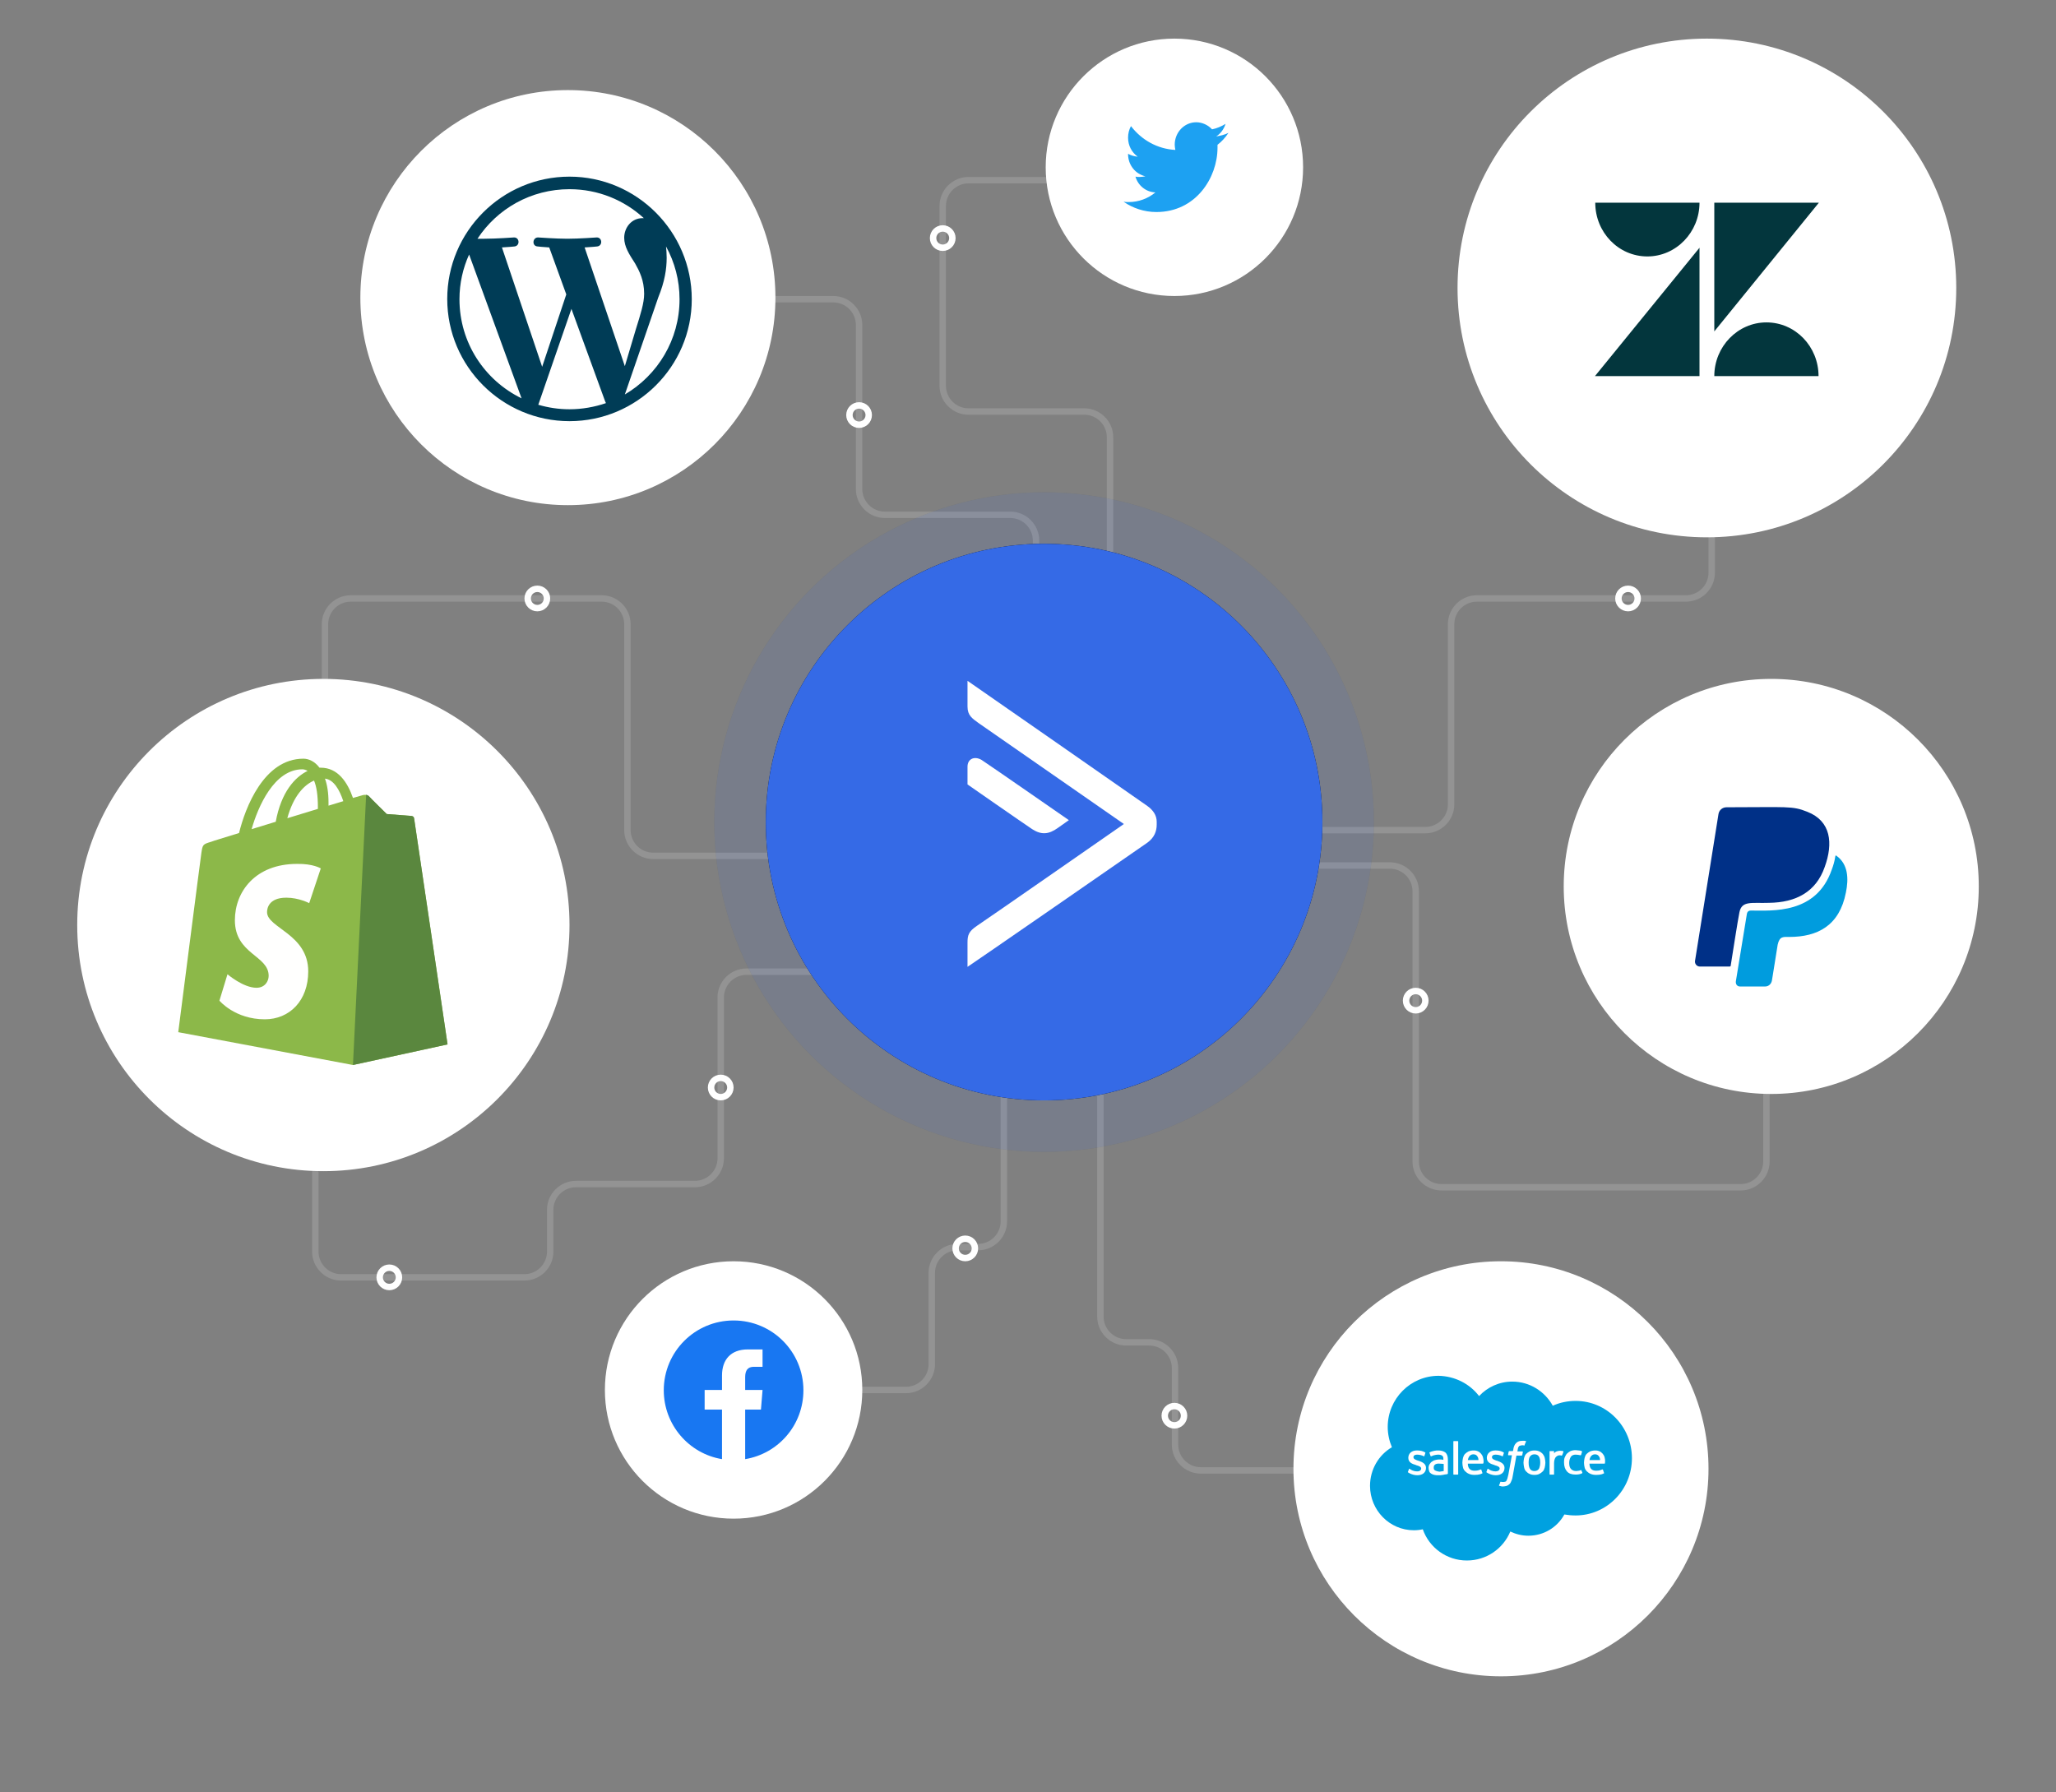
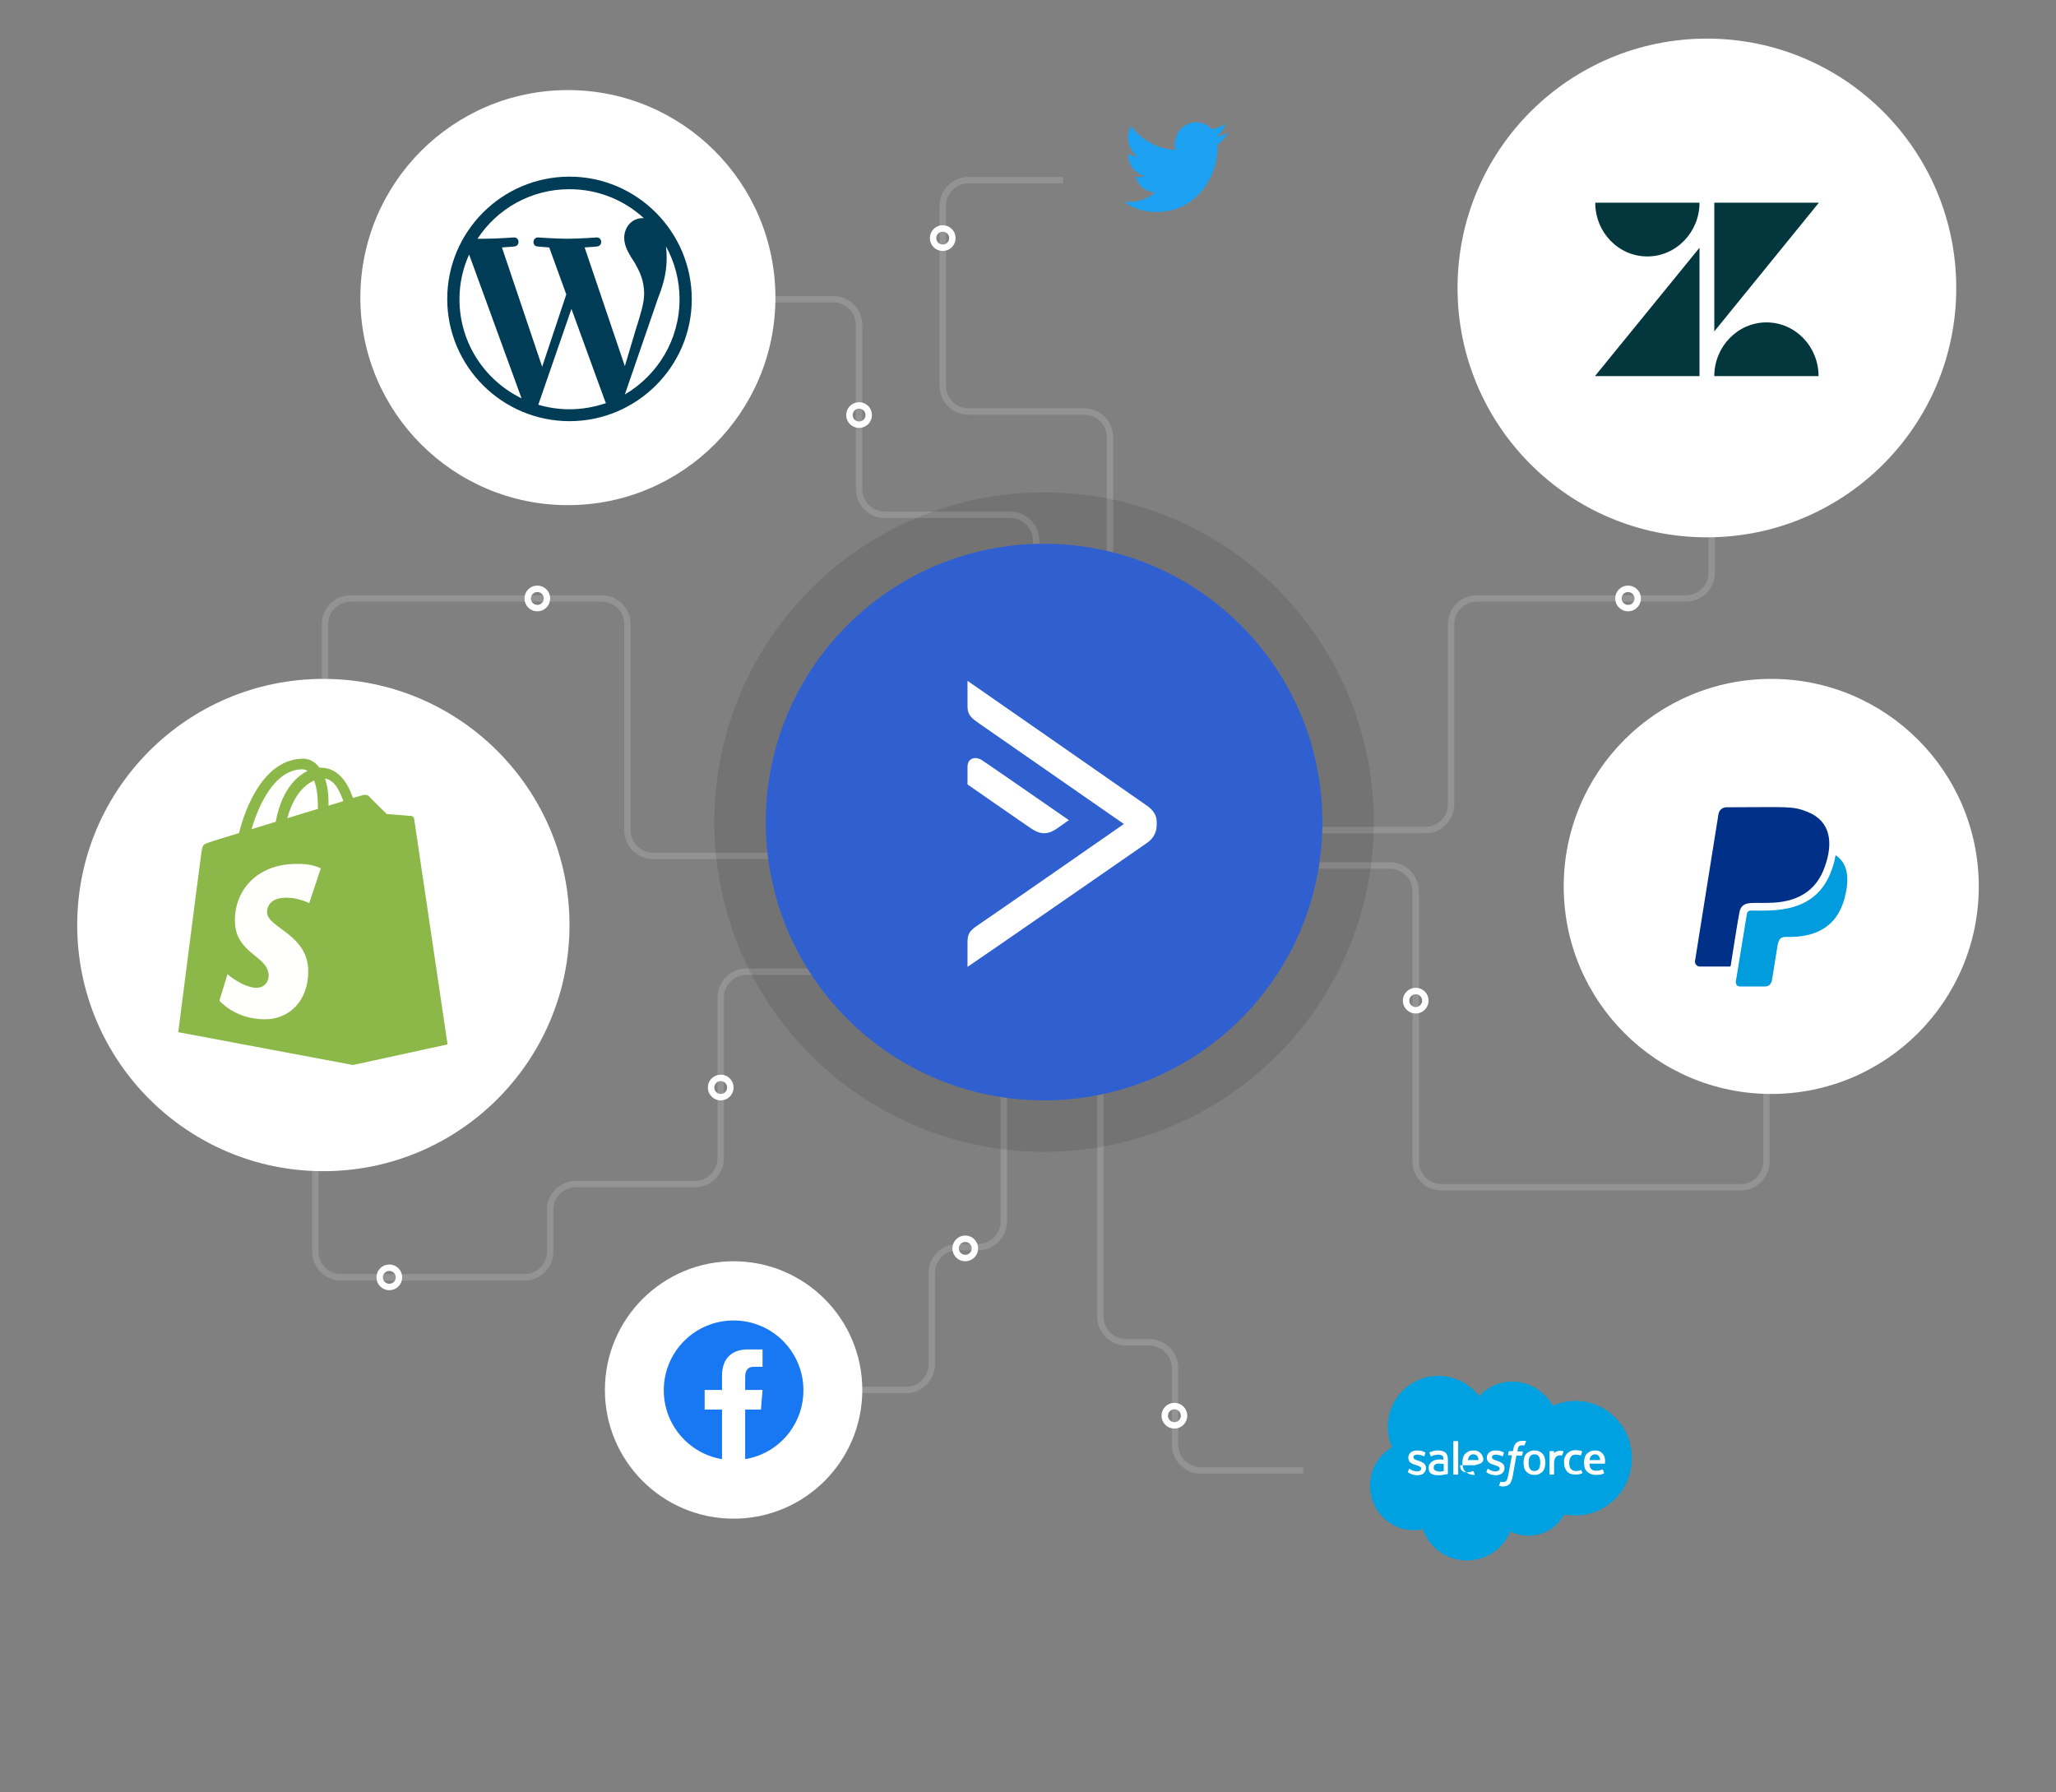
<svg xmlns="http://www.w3.org/2000/svg" xmlns:xlink="http://www.w3.org/1999/xlink" version="1.1" id="Layer_1" x="0px" y="0px" viewBox="0 0 639 557" style="enable-background:new 0 0 639 557;" xml:space="preserve">
  <rect x="0" y="0" width="639" height="557" fill="#808080" stroke="none" />
  <style type="text/css">
	.st0{fill-rule:evenodd;clip-rule:evenodd;fill:#FFFFFF;}
	.st1{fill:#1DA1F2;}
	.st2{fill:#009CDE;}
	.st3{fill-rule:evenodd;clip-rule:evenodd;fill:#003087;}
	.st4{fill:#03363D;}
	.st5{fill-rule:evenodd;clip-rule:evenodd;fill:#8CB849;}
	.st6{fill-rule:evenodd;clip-rule:evenodd;fill:#5A873E;}
	.st7{fill-rule:evenodd;clip-rule:evenodd;fill:#FFFFFE;}
	.st8{fill:#FF4A00;}
	.st9{opacity:0.15;fill:none;stroke:#FFFFFF;stroke-width:2;enable-background:new    ;}
	.st10{fill:none;stroke:#FFFFFF;stroke-width:2;}
	.st11{fill-rule:evenodd;clip-rule:evenodd;}
	.st12{fill-rule:evenodd;clip-rule:evenodd;fill:#356AE6;}
	.st13{opacity:0.1;}
	.st14{fill:#FFFFFF;}
	.st15{clip-path:url(#SVGID_2_);}
	.st16{fill:#00A1E0;}
	.st17{fill-rule:evenodd;clip-rule:evenodd;fill:#1877F2;}
	.st18{fill:#003C56;}
</style>
  <g transform="translate(24 -1)">
    <g transform="translate(88 29)">
      <circle class="st0" cx="64.5" cy="64.5" r="64.5" />
    </g>
-     <circle class="st0" cx="442.5" cy="457.5" r="64.5" />
    <g transform="translate(301 13)">
-       <circle class="st0" cx="40" cy="40" r="40" />
      <path class="st1" d="M53.4,33c0,0.3,0,0.6,0,0.9c0,9.3-6.7,20-19,20c-3.8,0-7.3-1.2-10.2-3.2c0.5,0.1,1.1,0.1,1.6,0.1    c3.1,0,6-1.1,8.3-3c-2.9-0.1-5.4-2.1-6.2-4.9c0.4,0.1,0.8,0.1,1.3,0.1c0.6,0,1.2-0.1,1.8-0.2c-3.1-0.7-5.4-3.5-5.4-6.9v-0.1    c0.9,0.5,1.9,0.8,3,0.9c-1.8-1.3-3-3.4-3-5.9c0-1.3,0.3-2.5,0.9-3.6c3.3,4.3,8.2,7.1,13.8,7.4c-0.1-0.5-0.2-1.1-0.2-1.6    c0-3.9,3-7,6.7-7c1.9,0,3.7,0.9,4.9,2.2c1.5-0.3,2.9-0.9,4.2-1.7c-0.5,1.6-1.5,3-2.9,3.9c1.3-0.2,2.6-0.5,3.8-1.1    C55.8,30.8,54.7,32,53.4,33z" />
    </g>
    <g transform="translate(164 393)">
      <circle class="st0" cx="40" cy="40" r="40" />
    </g>
    <g transform="translate(462 212)">
      <circle class="st0" cx="64.5" cy="64.5" r="64.5" />
      <path class="st2" d="M84.8,55c-0.2-0.2-0.3-0.2-0.4,0.2c-0.2,1.4-0.6,2.8-1.1,4.1C78.5,73.2,64.8,72,58.2,72    c-0.8,0-1.2,0.4-1.3,1.2C54.1,90.4,53.5,94,53.5,94c-0.1,0.9,0.4,1.6,1.3,1.6h7.8c1.1,0,1.9-0.8,2.1-1.8c0.1-0.7-0.1,0.8,1.8-11.2    c0.6-2.7,1.8-2.4,3.6-2.4c8.8,0,15.6-3.5,17.6-13.8C88.6,62.1,88.4,57.6,84.8,55z" />
      <path class="st3" d="M54.6,72.6C54.1,75,52.4,86,51.9,89.1c0,0.2-0.1,0.3-0.4,0.3h-9.2c-0.9,0-1.6-0.8-1.5-1.7L48.1,42    c0.2-1.2,1.2-2.1,2.5-2.1c18.8,0,20.4-0.5,25.1,1.4c7.4,2.9,8.1,9.8,5.4,17.2c-2.7,7.7-8.9,11-17.3,11.1    C58.5,69.8,55.3,68.8,54.6,72.6L54.6,72.6z" />
    </g>
    <g transform="translate(429 13)">
      <circle class="st0" cx="77.5" cy="77.5" r="77.5" />
      <g>
        <path class="st4" d="M75.2,65v39.9H42.7L75.2,65z M75.2,51c0,9.2-7.3,16.7-16.2,16.7c-9,0-16.2-7.5-16.2-16.7     C42.7,51,75.2,51,75.2,51z M79.8,104.9c0-9.2,7.3-16.7,16.2-16.7c9,0,16.2,7.5,16.2,16.7H79.8z M79.8,91V51h32.5L79.8,91z" />
      </g>
    </g>
    <g transform="translate(0 212)">
      <circle class="st0" cx="76.5" cy="76.5" r="76.5" />
      <path class="st5" d="M70,28.1c0.5,0,1.1,0.2,1.6,0.5c-3.9,1.9-8.2,6.5-9.9,15.8l-7.5,2.3C56.2,39.7,61.2,28.1,70,28.1L70,28.1z     M73.6,31.6c0.8,1.9,1.2,4.6,1.2,8.3c0,0.2,0,0.4,0,0.5l-9.5,2.9C67.2,36.3,70.6,32.9,73.6,31.6z M82.7,38l-4.6,1.4    c0-0.3,0-0.6,0-1c0-3-0.4-5.5-1.1-7.4C79.7,31.3,81.5,34.4,82.7,38z M104.7,43.4c-0.1-0.5-0.5-0.7-0.8-0.8c-0.3,0-7.7-0.6-7.7-0.6    s-5.1-5-5.6-5.6C90,35.9,89,36,88.5,36.2L85.7,37c-1.7-4.9-4.7-9.4-10-9.4c-0.1,0-0.3,0-0.4,0c-1.5-2-3.4-2.8-5-2.8    c-12.3,0-18.1,15.3-20,23.1c-4.8,1.5-8.2,2.5-8.6,2.7c-2.7,0.8-2.7,0.9-3.1,3.4c-0.3,1.9-7.2,55.8-7.2,55.8L85.7,120l29.4-6.4    C115.1,113.7,104.8,43.9,104.7,43.4z" />
-       <path class="st6" d="M103.9,42.6c-0.3,0-7.7-0.6-7.7-0.6s-5.1-5-5.6-5.6c-0.2-0.2-0.5-0.3-0.8-0.4l-4.1,84l29.4-6.4    c0,0-10.3-69.8-10.4-70.3C104.7,42.9,104.3,42.6,103.9,42.6" />
      <path class="st7" d="M75.7,58.9l-3.6,10.8c0,0-3.2-1.7-7.1-1.7c-5.7,0-6,3.6-6,4.5c0,4.9,12.8,6.8,12.8,18.4    c0,9.1-5.8,14.9-13.5,14.9c-9.3,0-14.1-5.8-14.1-5.8l2.5-8.2c0,0,4.9,4.2,9,4.2c2.7,0,3.8-2.1,3.8-3.7c0-6.4-10.5-6.7-10.5-17.3    c0-8.9,6.4-17.5,19.3-17.5C73.3,57.4,75.7,58.9,75.7,58.9" />
    </g>
    <path class="st8" d="M450.6,457.5c0,2.3-0.4,4.7-1.2,6.9c-2.2,0.8-4.5,1.3-6.9,1.2h0c-2.3,0-4.7-0.4-6.9-1.2   c-0.8-2.2-1.3-4.5-1.2-6.9v0c0-2.3,0.4-4.7,1.2-6.9c2.2-0.8,4.5-1.3,6.9-1.2h0c2.4,0,4.7,0.4,6.9,1.2   C450.2,452.8,450.6,455.1,450.6,457.5L450.6,457.5L450.6,457.5z" />
    <path class="st9" d="M298,203v-34c0-4.4-3.6-8-8-8h-39c-4.4,0-8-3.6-8-8v-51c0-4.4-3.6-8-8-8h-25 M321,187v-50.1c0-4.4-3.6-8-8-8   h-36c-4.4,0-8-3.6-8-8V65c0-4.4,3.6-8,8-8h29.4 M374,259h45c4.4,0,8-3.6,8-8v-56c0-4.4,3.6-8,8-8h65c4.4,0,8-3.6,8-8v-23 M374,270   h34c4.4,0,8,3.6,8,8v84c0,4.4,3.6,8,8,8h93c4.4,0,8-3.6,8-8v-29.1 M288,327v53.6c0,4.4-3.6,8-8,8h-6.4c-4.4,0-8,3.6-8,8V425   c0,4.4-3.6,8-8,8H235" />
    <g transform="translate(74 303)">
      <path class="st9" d="M0,51v36c0,4.4,3.6,8,8,8h57c4.4,0,8-3.6,8-8V74c0-4.4,3.6-8,8-8h37c4.4,0,8-3.6,8-8V8c0-4.4,3.6-8,8-8h29" />
      <circle class="st10" cx="23" cy="95" r="3" />
      <circle class="st10" cx="126" cy="36" r="3" />
    </g>
    <path class="st9" d="M318,327v83.2c0,4.4,3.6,8,8,8h7.2c4.4,0,8,3.6,8,8V450c0,4.4,3.6,8,8,8H381 M234,267h-55c-4.4,0-8-3.6-8-8   v-64c0-4.4-3.6-8-8-8H85c-4.4,0-8,3.6-8,8v32" />
    <g transform="translate(198 154)">
      <g>
-         <circle id="j" class="st11" cx="102.5" cy="102.5" r="86.5" />
-       </g>
+         </g>
      <g>
        <circle class="st12" cx="102.5" cy="102.5" r="86.5" />
      </g>
      <g class="st13">
        <g>
          <circle id="l" class="st11" cx="102.5" cy="102.5" r="102.5" />
        </g>
        <g>
-           <circle class="st12" cx="102.5" cy="102.5" r="102.5" />
-         </g>
+           </g>
      </g>
      <g>
        <path class="st14" d="M134.6,108.9c2.2-1.6,2.9-3.6,2.9-5.6v-0.9c0-2-1.1-3.6-2.9-4.9c-1.5-1.1-55.9-38.9-55.9-38.9v8     c0,2.8,1.5,3.7,3.4,5.1c2.7,1.9,45.2,31.4,45.2,31.4S84.3,133,81.7,134.7c-2.7,1.8-3,3-3,5.3v7.5     C78.7,147.6,132.2,110.6,134.6,108.9L134.6,108.9z" />
        <path class="st14" d="M78.7,85.3v5.5c0,0,16.8,11.7,20.1,13.9c2.8,1.8,5.1,1.7,8-0.4c1.1-0.8,2.3-1.6,3.4-2.4     c0,0-24.5-17-27.1-18.7C80.9,81.9,78.7,82.8,78.7,85.3L78.7,85.3z" />
      </g>
    </g>
    <circle class="st10" cx="143" cy="187" r="3" />
    <circle class="st10" cx="243" cy="130" r="3" />
    <circle class="st10" cx="269" cy="75" r="3" />
    <circle class="st10" cx="482" cy="187" r="3" />
    <circle class="st10" cx="416" cy="312" r="3" />
    <circle class="st10" cx="341" cy="441" r="3" />
    <circle class="st10" cx="276" cy="389" r="3" />
  </g>
  <g>
    <defs>
      <rect id="SVGID_1_" x="425.8" y="427.6" width="81.4" height="57.7" />
    </defs>
    <clipPath id="SVGID_2_">
      <use xlink:href="#SVGID_1_" style="overflow:visible;" />
    </clipPath>
    <g class="st15">
      <path class="st16" d="M459.7,433.9c2.6-2.8,6.3-4.5,10.3-4.5c5.4,0,10.1,3,12.6,7.5c2.2-1,4.6-1.5,7.1-1.5c9.7,0,17.5,8,17.5,17.8    c0,9.9-7.9,17.8-17.5,17.8c-1.2,0-2.3-0.1-3.5-0.3c-2.2,4-6.4,6.6-11.2,6.6c-2,0-3.9-0.5-5.6-1.3c-2.2,5.3-7.4,9-13.5,9    c-6.3,0-11.7-4-13.7-9.7c-0.9,0.2-1.8,0.3-2.8,0.3c-7.5,0-13.6-6.2-13.6-13.8c0-5.1,2.7-9.6,6.8-12c-0.8-1.9-1.3-4.1-1.3-6.3    c0-8.8,7.1-15.9,15.8-15.9C452.2,427.7,456.8,430.1,459.7,433.9z" />
      <path class="st14" d="M437.6,457.4c-0.1,0.1,0,0.2,0,0.2c0.2,0.1,0.3,0.2,0.5,0.3c0.8,0.4,1.6,0.6,2.4,0.6c1.7,0,2.7-0.9,2.7-2.3    v0c0-1.3-1.2-1.8-2.3-2.2l-0.1,0c-0.8-0.3-1.5-0.5-1.5-1.1v0c0-0.5,0.4-0.8,1.1-0.8c0.7,0,1.6,0.2,2.1,0.5c0,0,0.2,0.1,0.2-0.1    c0-0.1,0.3-0.8,0.3-0.9c0-0.1,0-0.2-0.1-0.2c-0.6-0.4-1.5-0.6-2.4-0.6l-0.2,0c-1.5,0-2.6,0.9-2.6,2.3v0c0,1.4,1.2,1.9,2.3,2.2    l0.2,0.1c0.8,0.2,1.5,0.5,1.5,1v0c0,0.5-0.4,0.9-1.2,0.9c-0.3,0-1.2,0-2.1-0.6c-0.1-0.1-0.2-0.1-0.3-0.2c0,0-0.2-0.1-0.2,0.1    L437.6,457.4z" />
      <path class="st14" d="M462,457.4c-0.1,0.1,0,0.2,0,0.2c0.2,0.1,0.3,0.2,0.5,0.3c0.8,0.4,1.6,0.6,2.4,0.6c1.7,0,2.7-0.9,2.7-2.3v0    c0-1.3-1.2-1.8-2.3-2.2l-0.1,0c-0.8-0.3-1.5-0.5-1.5-1.1v0c0-0.5,0.4-0.8,1.1-0.8c0.7,0,1.6,0.2,2.1,0.5c0,0,0.2,0.1,0.2-0.1    c0-0.1,0.3-0.8,0.3-0.9c0-0.1,0-0.2-0.1-0.2c-0.6-0.4-1.5-0.6-2.4-0.6l-0.2,0c-1.5,0-2.6,0.9-2.6,2.3v0c0,1.4,1.2,1.9,2.3,2.2    l0.2,0.1c0.8,0.2,1.5,0.5,1.5,1v0c0,0.5-0.5,0.9-1.2,0.9c-0.3,0-1.2,0-2.1-0.6c-0.1-0.1-0.2-0.1-0.3-0.2c0,0-0.2-0.1-0.2,0.1    L462,457.4z" />
      <path class="st14" d="M478.7,454.6c0,0.8-0.2,1.5-0.4,1.9c-0.3,0.4-0.7,0.7-1.4,0.7c-0.6,0-1.1-0.2-1.4-0.7    c-0.3-0.5-0.4-1.1-0.4-1.9c0-0.8,0.1-1.5,0.4-1.9c0.3-0.4,0.7-0.7,1.4-0.7c0.6,0,1.1,0.2,1.4,0.7    C478.6,453.2,478.7,453.8,478.7,454.6z M480.1,453.1c-0.1-0.5-0.4-0.9-0.6-1.2c-0.3-0.3-0.6-0.6-1.1-0.8c-0.4-0.2-0.9-0.3-1.5-0.3    c-0.6,0-1.1,0.1-1.5,0.3c-0.4,0.2-0.8,0.5-1.1,0.8c-0.3,0.3-0.5,0.8-0.6,1.2c-0.1,0.5-0.2,1-0.2,1.5s0.1,1,0.2,1.5    c0.1,0.5,0.3,0.9,0.6,1.2c0.3,0.3,0.6,0.6,1.1,0.8c0.4,0.2,0.9,0.3,1.5,0.3c0.6,0,1.1-0.1,1.5-0.3c0.4-0.2,0.8-0.5,1.1-0.8    c0.3-0.3,0.5-0.8,0.6-1.2c0.1-0.5,0.2-1,0.2-1.5S480.2,453.6,480.1,453.1z" />
      <path class="st14" d="M491.5,457c0-0.1-0.2-0.1-0.2-0.1c-0.2,0.1-0.4,0.2-0.6,0.2c-0.2,0-0.5,0.1-0.8,0.1c-0.7,0-1.2-0.2-1.6-0.6    c-0.4-0.4-0.6-1-0.6-1.9c0-0.8,0.2-1.4,0.5-1.9c0.3-0.5,0.9-0.7,1.5-0.7c0.6,0,1,0.1,1.5,0.2c0,0,0.1,0,0.2-0.1    c0.1-0.3,0.2-0.6,0.3-1c0-0.1-0.1-0.2-0.1-0.2c-0.2-0.1-0.6-0.2-0.9-0.2c-0.3,0-0.7-0.1-1-0.1c-0.6,0-1.1,0.1-1.6,0.3    c-0.4,0.2-0.8,0.5-1.1,0.8c-0.3,0.3-0.5,0.8-0.7,1.2c-0.2,0.5-0.2,1-0.2,1.5c0,1.2,0.3,2.1,0.9,2.8c0.6,0.7,1.5,1,2.7,1    c0.7,0,1.4-0.1,2-0.4c0,0,0.1,0,0.1-0.2L491.5,457z" />
      <path class="st14" d="M494,453.8c0.1-0.5,0.2-0.8,0.4-1.1c0.3-0.4,0.7-0.7,1.3-0.7c0.6,0,1,0.2,1.3,0.7c0.2,0.3,0.3,0.7,0.3,1.1    H494z M498.7,452.9c-0.1-0.4-0.4-0.9-0.6-1.1c-0.3-0.3-0.6-0.6-0.9-0.7c-0.4-0.2-0.8-0.3-1.4-0.3c-0.6,0-1.1,0.1-1.6,0.3    c-0.4,0.2-0.8,0.5-1.1,0.8c-0.3,0.3-0.5,0.8-0.6,1.2c-0.1,0.5-0.2,1-0.2,1.5c0,0.5,0.1,1.1,0.2,1.5c0.1,0.5,0.4,0.9,0.7,1.2    c0.3,0.3,0.7,0.6,1.2,0.8c0.5,0.2,1,0.3,1.7,0.3c1.4,0,2.1-0.3,2.4-0.5c0.1,0,0.1-0.1,0-0.2l-0.3-0.9c0-0.1-0.2-0.1-0.2-0.1    c-0.3,0.1-0.8,0.4-1.9,0.4c-0.7,0-1.3-0.2-1.6-0.6c-0.3-0.3-0.5-0.9-0.5-1.6l4.7,0c0,0,0.1,0,0.1-0.1    C498.8,454.8,499,453.9,498.7,452.9z" />
-       <path class="st14" d="M456.2,453.8c0.1-0.5,0.2-0.8,0.4-1.1c0.3-0.4,0.7-0.7,1.3-0.7s1,0.2,1.3,0.7c0.2,0.3,0.3,0.7,0.3,1.1H456.2    z M460.9,452.9c-0.1-0.4-0.4-0.9-0.6-1.1c-0.3-0.3-0.6-0.6-0.9-0.7c-0.4-0.2-0.8-0.3-1.4-0.3c-0.6,0-1.1,0.1-1.6,0.3    c-0.4,0.2-0.8,0.5-1.1,0.8c-0.3,0.3-0.5,0.8-0.6,1.2c-0.1,0.5-0.2,1-0.2,1.5c0,0.5,0.1,1.1,0.2,1.5c0.1,0.5,0.4,0.9,0.7,1.2    c0.3,0.3,0.7,0.6,1.2,0.8c0.5,0.2,1,0.3,1.7,0.3c1.4,0,2.1-0.3,2.4-0.5c0.1,0,0.1-0.1,0-0.2l-0.3-0.9c0-0.1-0.2-0.1-0.2-0.1    c-0.3,0.1-0.8,0.4-1.9,0.4c-0.7,0-1.3-0.2-1.6-0.6c-0.3-0.3-0.5-0.9-0.5-1.6l4.7,0c0,0,0.1,0,0.1-0.1    C461.1,454.8,461.2,453.9,460.9,452.9z" />
+       <path class="st14" d="M456.2,453.8c0.1-0.5,0.2-0.8,0.4-1.1c0.3-0.4,0.7-0.7,1.3-0.7s1,0.2,1.3,0.7c0.2,0.3,0.3,0.7,0.3,1.1H456.2    z M460.9,452.9c-0.1-0.4-0.4-0.9-0.6-1.1c-0.3-0.3-0.6-0.6-0.9-0.7c-0.4-0.2-0.8-0.3-1.4-0.3c-0.6,0-1.1,0.1-1.6,0.3    c-0.4,0.2-0.8,0.5-1.1,0.8c-0.3,0.3-0.5,0.8-0.6,1.2c-0.1,0.5-0.2,1-0.2,1.5c0,0.5,0.1,1.1,0.2,1.5c0.1,0.5,0.4,0.9,0.7,1.2    c0.3,0.3,0.7,0.6,1.2,0.8c0.5,0.2,1,0.3,1.7,0.3c0.1,0,0.1-0.1,0-0.2l-0.3-0.9c0-0.1-0.2-0.1-0.2-0.1    c-0.3,0.1-0.8,0.4-1.9,0.4c-0.7,0-1.3-0.2-1.6-0.6c-0.3-0.3-0.5-0.9-0.5-1.6l4.7,0c0,0,0.1,0,0.1-0.1    C461.1,454.8,461.2,453.9,460.9,452.9z" />
      <path class="st14" d="M446,457c-0.2-0.1-0.2-0.2-0.3-0.3c-0.1-0.1-0.1-0.4-0.1-0.6c0-0.4,0.1-0.7,0.4-0.9c0,0,0.4-0.4,1.4-0.3    c0.7,0,1.3,0.1,1.3,0.1v2.2h0c0,0-0.6,0.1-1.3,0.2C446.5,457.3,446,457,446,457z M447.9,453.6c-0.2,0-0.4,0-0.7,0    c-0.4,0-0.8,0.1-1.2,0.2c-0.4,0.1-0.7,0.3-1,0.5c-0.3,0.2-0.5,0.5-0.7,0.8c-0.2,0.3-0.3,0.7-0.3,1.1c0,0.4,0.1,0.8,0.2,1.1    c0.1,0.3,0.4,0.6,0.6,0.7c0.3,0.2,0.6,0.3,1,0.4c0.4,0.1,0.8,0.1,1.2,0.1c0.5,0,1,0,1.4-0.1c0.5-0.1,1-0.2,1.2-0.2    c0.2,0,0.3-0.1,0.3-0.1c0.1,0,0.1-0.2,0.1-0.2l0-4.3c0-1-0.3-1.7-0.7-2.1c-0.5-0.4-1.2-0.7-2.2-0.7c-0.4,0-0.9,0-1.3,0.1    c0,0-1,0.2-1.5,0.5c0,0-0.1,0.1,0,0.2l0.3,0.9c0,0.1,0.2,0.1,0.2,0.1s0,0,0.1,0c0.9-0.5,2.1-0.5,2.1-0.5c0.5,0,0.9,0.1,1.2,0.3    c0.3,0.2,0.4,0.5,0.4,1.1v0.2C448.3,453.7,447.9,453.6,447.9,453.6z" />
      <path class="st14" d="M485.9,451.2c0-0.1,0-0.2-0.1-0.2c-0.1,0-0.5-0.1-0.8-0.1c-0.6,0-0.9,0.1-1.2,0.2c-0.3,0.1-0.6,0.3-0.8,0.6    v-0.6c0-0.1-0.1-0.1-0.1-0.1h-1.2c-0.1,0-0.1,0.1-0.1,0.1v7.1c0,0.1,0.1,0.1,0.1,0.1h1.2c0.1,0,0.1-0.1,0.1-0.1v-3.5    c0-0.5,0.1-1,0.2-1.2c0.1-0.3,0.2-0.5,0.4-0.7c0.2-0.2,0.4-0.3,0.6-0.4c0.2-0.1,0.5-0.1,0.6-0.1c0.2,0,0.5,0.1,0.5,0.1    c0.1,0,0.1,0,0.2-0.1C485.7,451.9,485.9,451.3,485.9,451.2z" />
      <path class="st14" d="M474.3,447.9c-0.2,0-0.3-0.1-0.5-0.1c-0.2,0-0.4,0-0.6,0c-0.9,0-1.5,0.2-2,0.7c-0.5,0.5-0.8,1.2-0.9,2.2    l-0.1,0.3h-1.1c0,0-0.1,0-0.2,0.1l-0.2,1c0,0.1,0,0.2,0.2,0.2h1l-1.1,6c-0.1,0.5-0.2,0.9-0.3,1.2c-0.1,0.3-0.2,0.5-0.3,0.7    c-0.1,0.2-0.2,0.3-0.4,0.3c-0.2,0.1-0.4,0.1-0.6,0.1c-0.1,0-0.3,0-0.4,0c-0.1,0-0.2,0-0.3-0.1c0,0-0.1,0-0.2,0.1    c0,0.1-0.3,0.9-0.4,1c0,0.1,0,0.2,0.1,0.2c0.1,0,0.2,0.1,0.4,0.1c0.3,0.1,0.5,0.1,0.7,0.1c0.4,0,0.8-0.1,1.2-0.2    c0.3-0.1,0.6-0.3,0.9-0.6c0.3-0.3,0.4-0.6,0.6-1.1c0.2-0.4,0.3-1,0.4-1.6l1.1-6.1h1.6c0,0,0.1,0,0.2-0.1l0.2-1    c0-0.1,0-0.2-0.2-0.2h-1.5c0,0,0.1-0.6,0.2-1.1c0.1-0.2,0.2-0.4,0.3-0.5c0.1-0.1,0.2-0.2,0.4-0.2c0.1,0,0.3-0.1,0.5-0.1    c0.1,0,0.3,0,0.4,0c0.1,0,0.2,0,0.2,0.1c0.2,0,0.2,0,0.2-0.1l0.4-1C474.4,447.9,474.3,447.9,474.3,447.9z" />
      <path class="st14" d="M453.2,458.2c0,0.1-0.1,0.1-0.1,0.1h-1.3c-0.1,0-0.1-0.1-0.1-0.1V448c0-0.1,0.1-0.1,0.1-0.1h1.3    c0.1,0,0.1,0.1,0.1,0.1V458.2z" />
    </g>
  </g>
  <path class="st17" d="M231.6,453.5c10.3-1.7,18.1-10.6,18.1-21.4c0-12-9.7-21.7-21.7-21.7s-21.7,9.7-21.7,21.7  c0,10.7,7.8,19.7,18.1,21.4v-15.4H219v-6.1h5.4v-4.5c0-5,2.8-8.1,8-8.1h4.6v5.4h-2.7c-1.9,0-2.7,1.1-2.7,3.2v4h5.4l-0.5,6.1h-4.9  V453.5z" />
  <path class="st18" d="M177,54.9c-21,0-38,17.1-38,38c0,21,17.1,38,38,38S215,113.9,215,93C215,72,197.9,54.9,177,54.9z M142.8,93  c0-5,1.1-9.7,3-13.9l16.3,44.7C150.6,118.2,142.8,106.5,142.8,93z M177,127.2c-3.4,0-6.6-0.5-9.7-1.4L177.6,96l10.5,28.8  c0.1,0.2,0.2,0.3,0.2,0.5C184.8,126.5,180.9,127.2,177,127.2z M181.7,76.9c2.1-0.1,3.9-0.3,3.9-0.3c1.8-0.2,1.6-2.9-0.2-2.8  c0,0-5.5,0.4-9.1,0.4c-3.4,0-9-0.4-9-0.4c-1.8-0.1-2.1,2.7-0.2,2.8c0,0,1.7,0.2,3.6,0.3l5.3,14.6l-7.5,22.5L156,76.9  c2.1-0.1,3.9-0.3,3.9-0.3c1.8-0.2,1.6-2.9-0.2-2.8c0,0-5.5,0.4-9.1,0.4c-0.6,0-1.4,0-2.2,0c6.1-9.3,16.6-15.4,28.6-15.4  c8.9,0,17,3.4,23.1,9c-0.1,0-0.3,0-0.4,0c-3.4,0-5.7,2.9-5.7,6.1c0,2.8,1.6,5.2,3.4,8c1.3,2.3,2.8,5.2,2.8,9.4  c0,2.9-1.1,6.3-2.6,11.1l-3.4,11.4L181.7,76.9z M207,76.6c2.7,4.9,4.2,10.5,4.2,16.4c0,12.6-6.8,23.6-17,29.6l10.4-30.2  c2-4.9,2.6-8.8,2.6-12.3C207.2,78.8,207.1,77.6,207,76.6z" />
</svg>